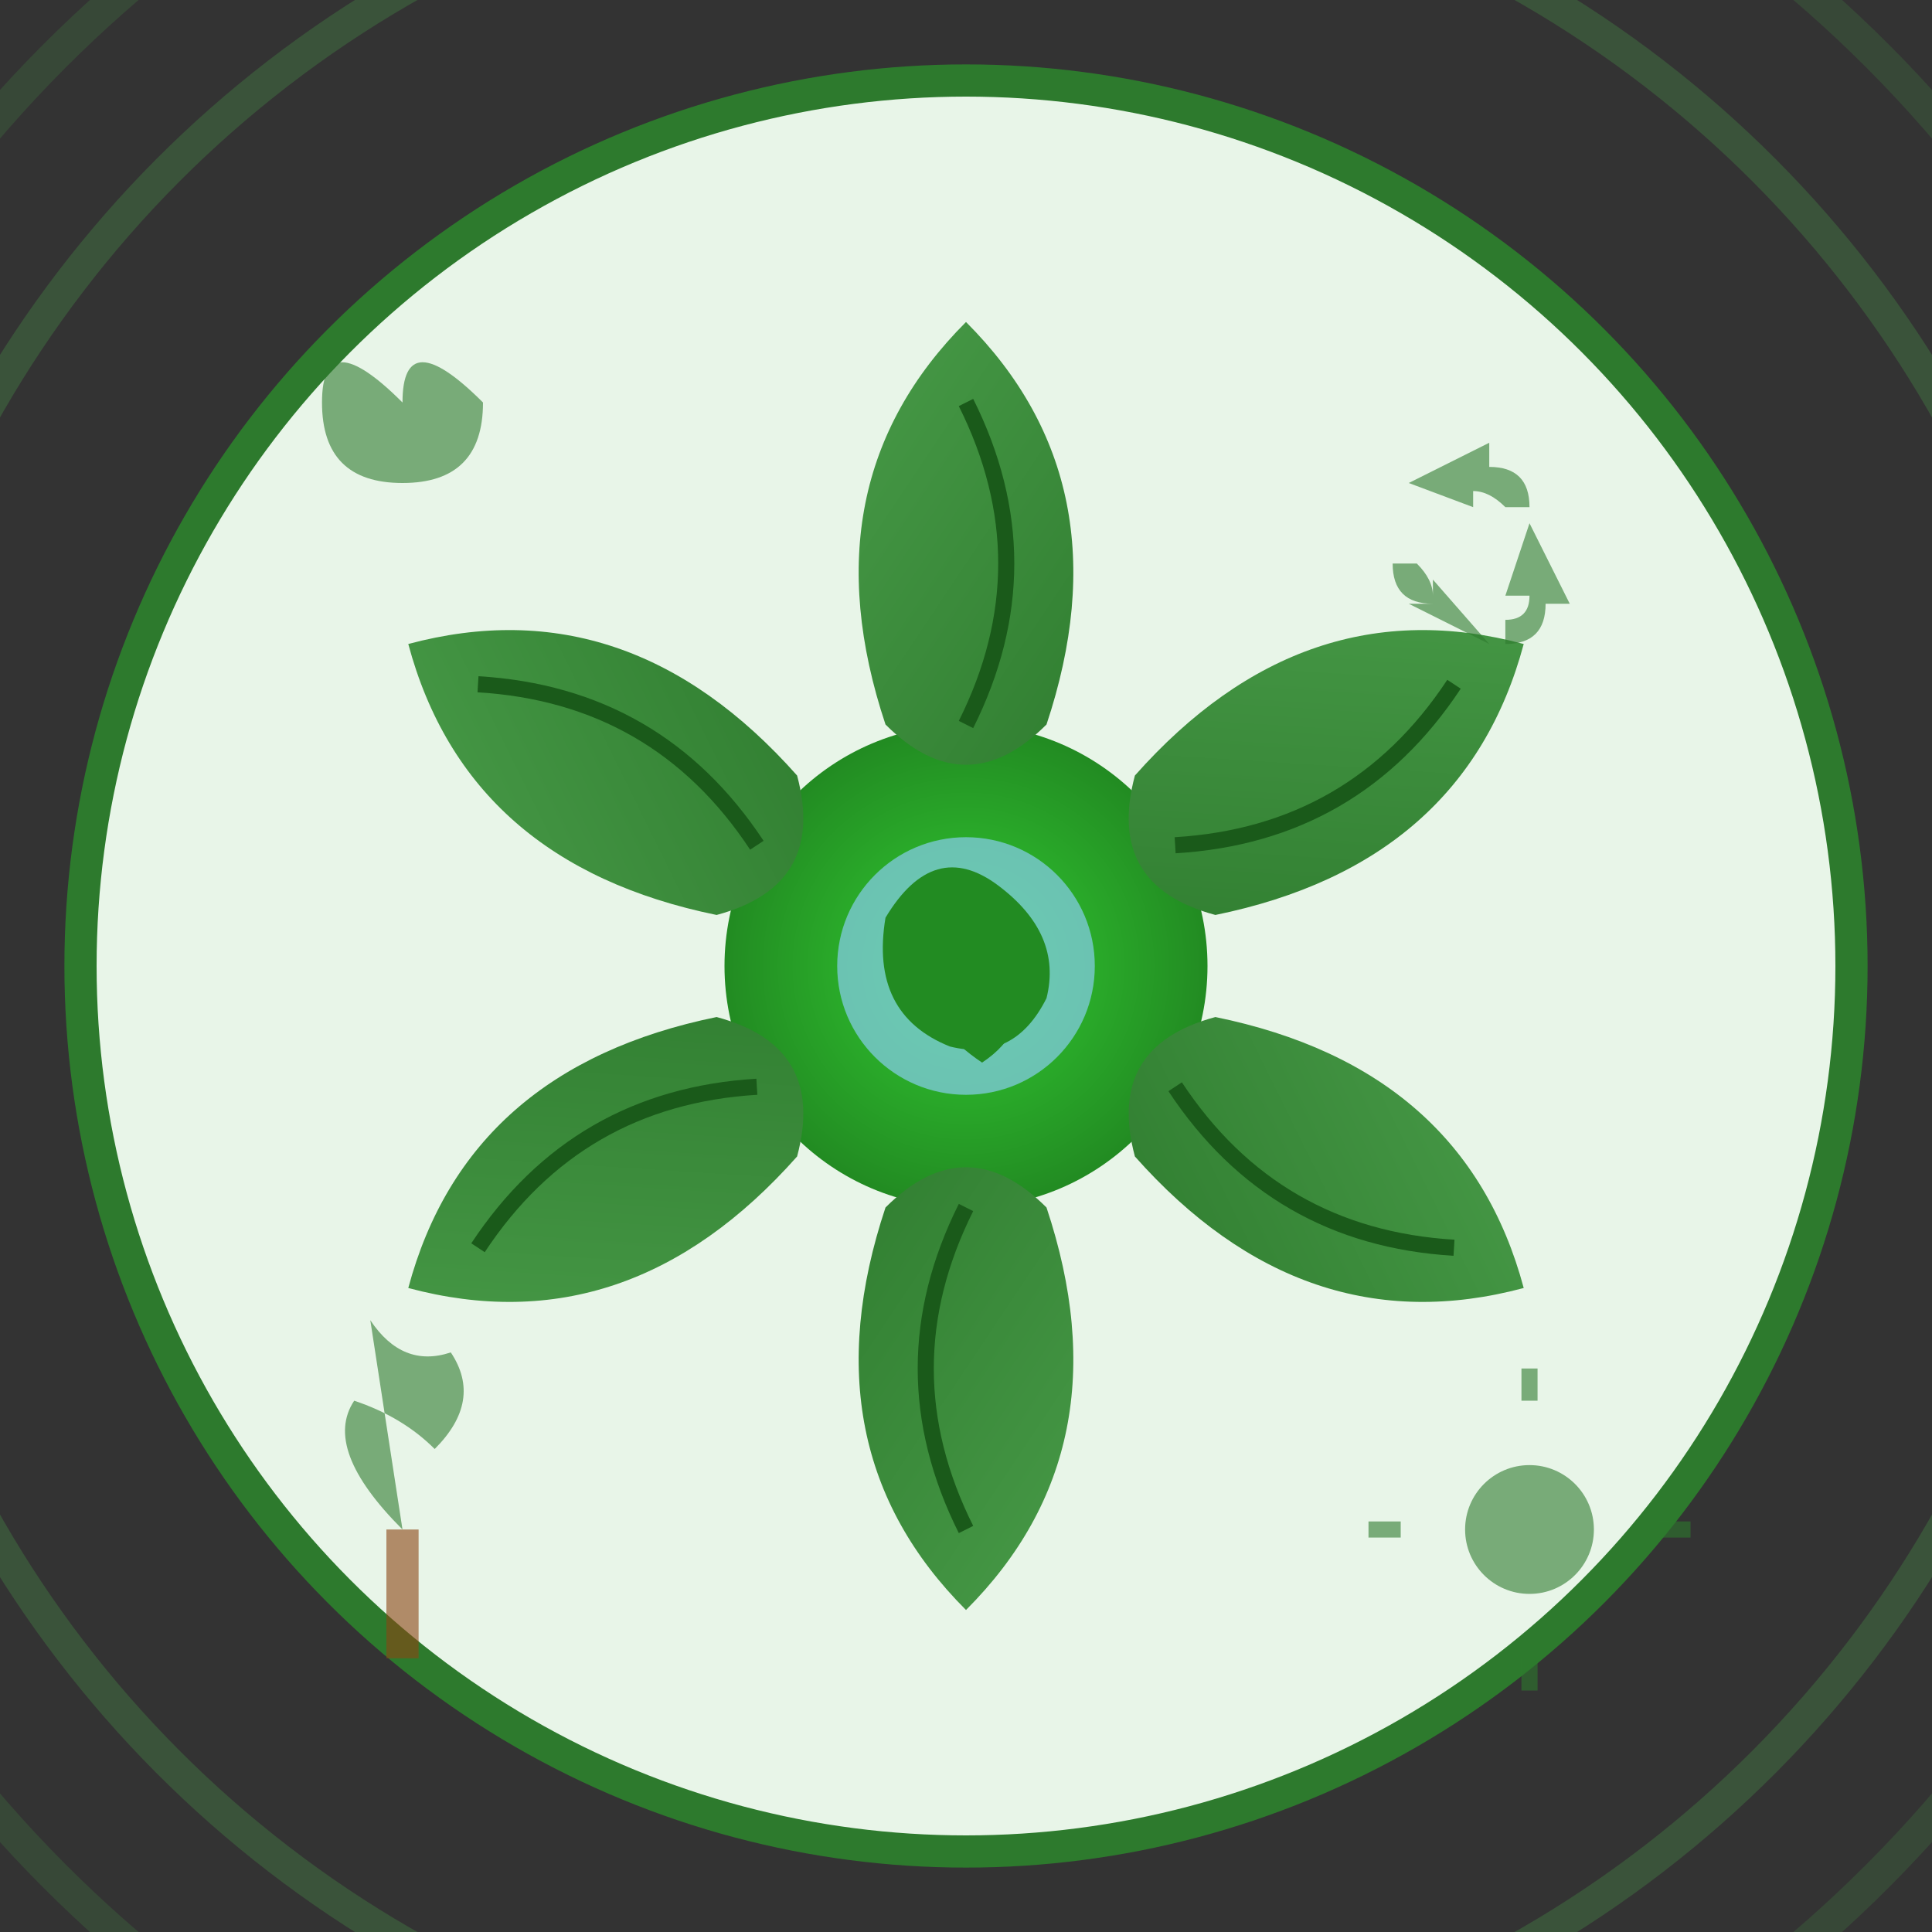
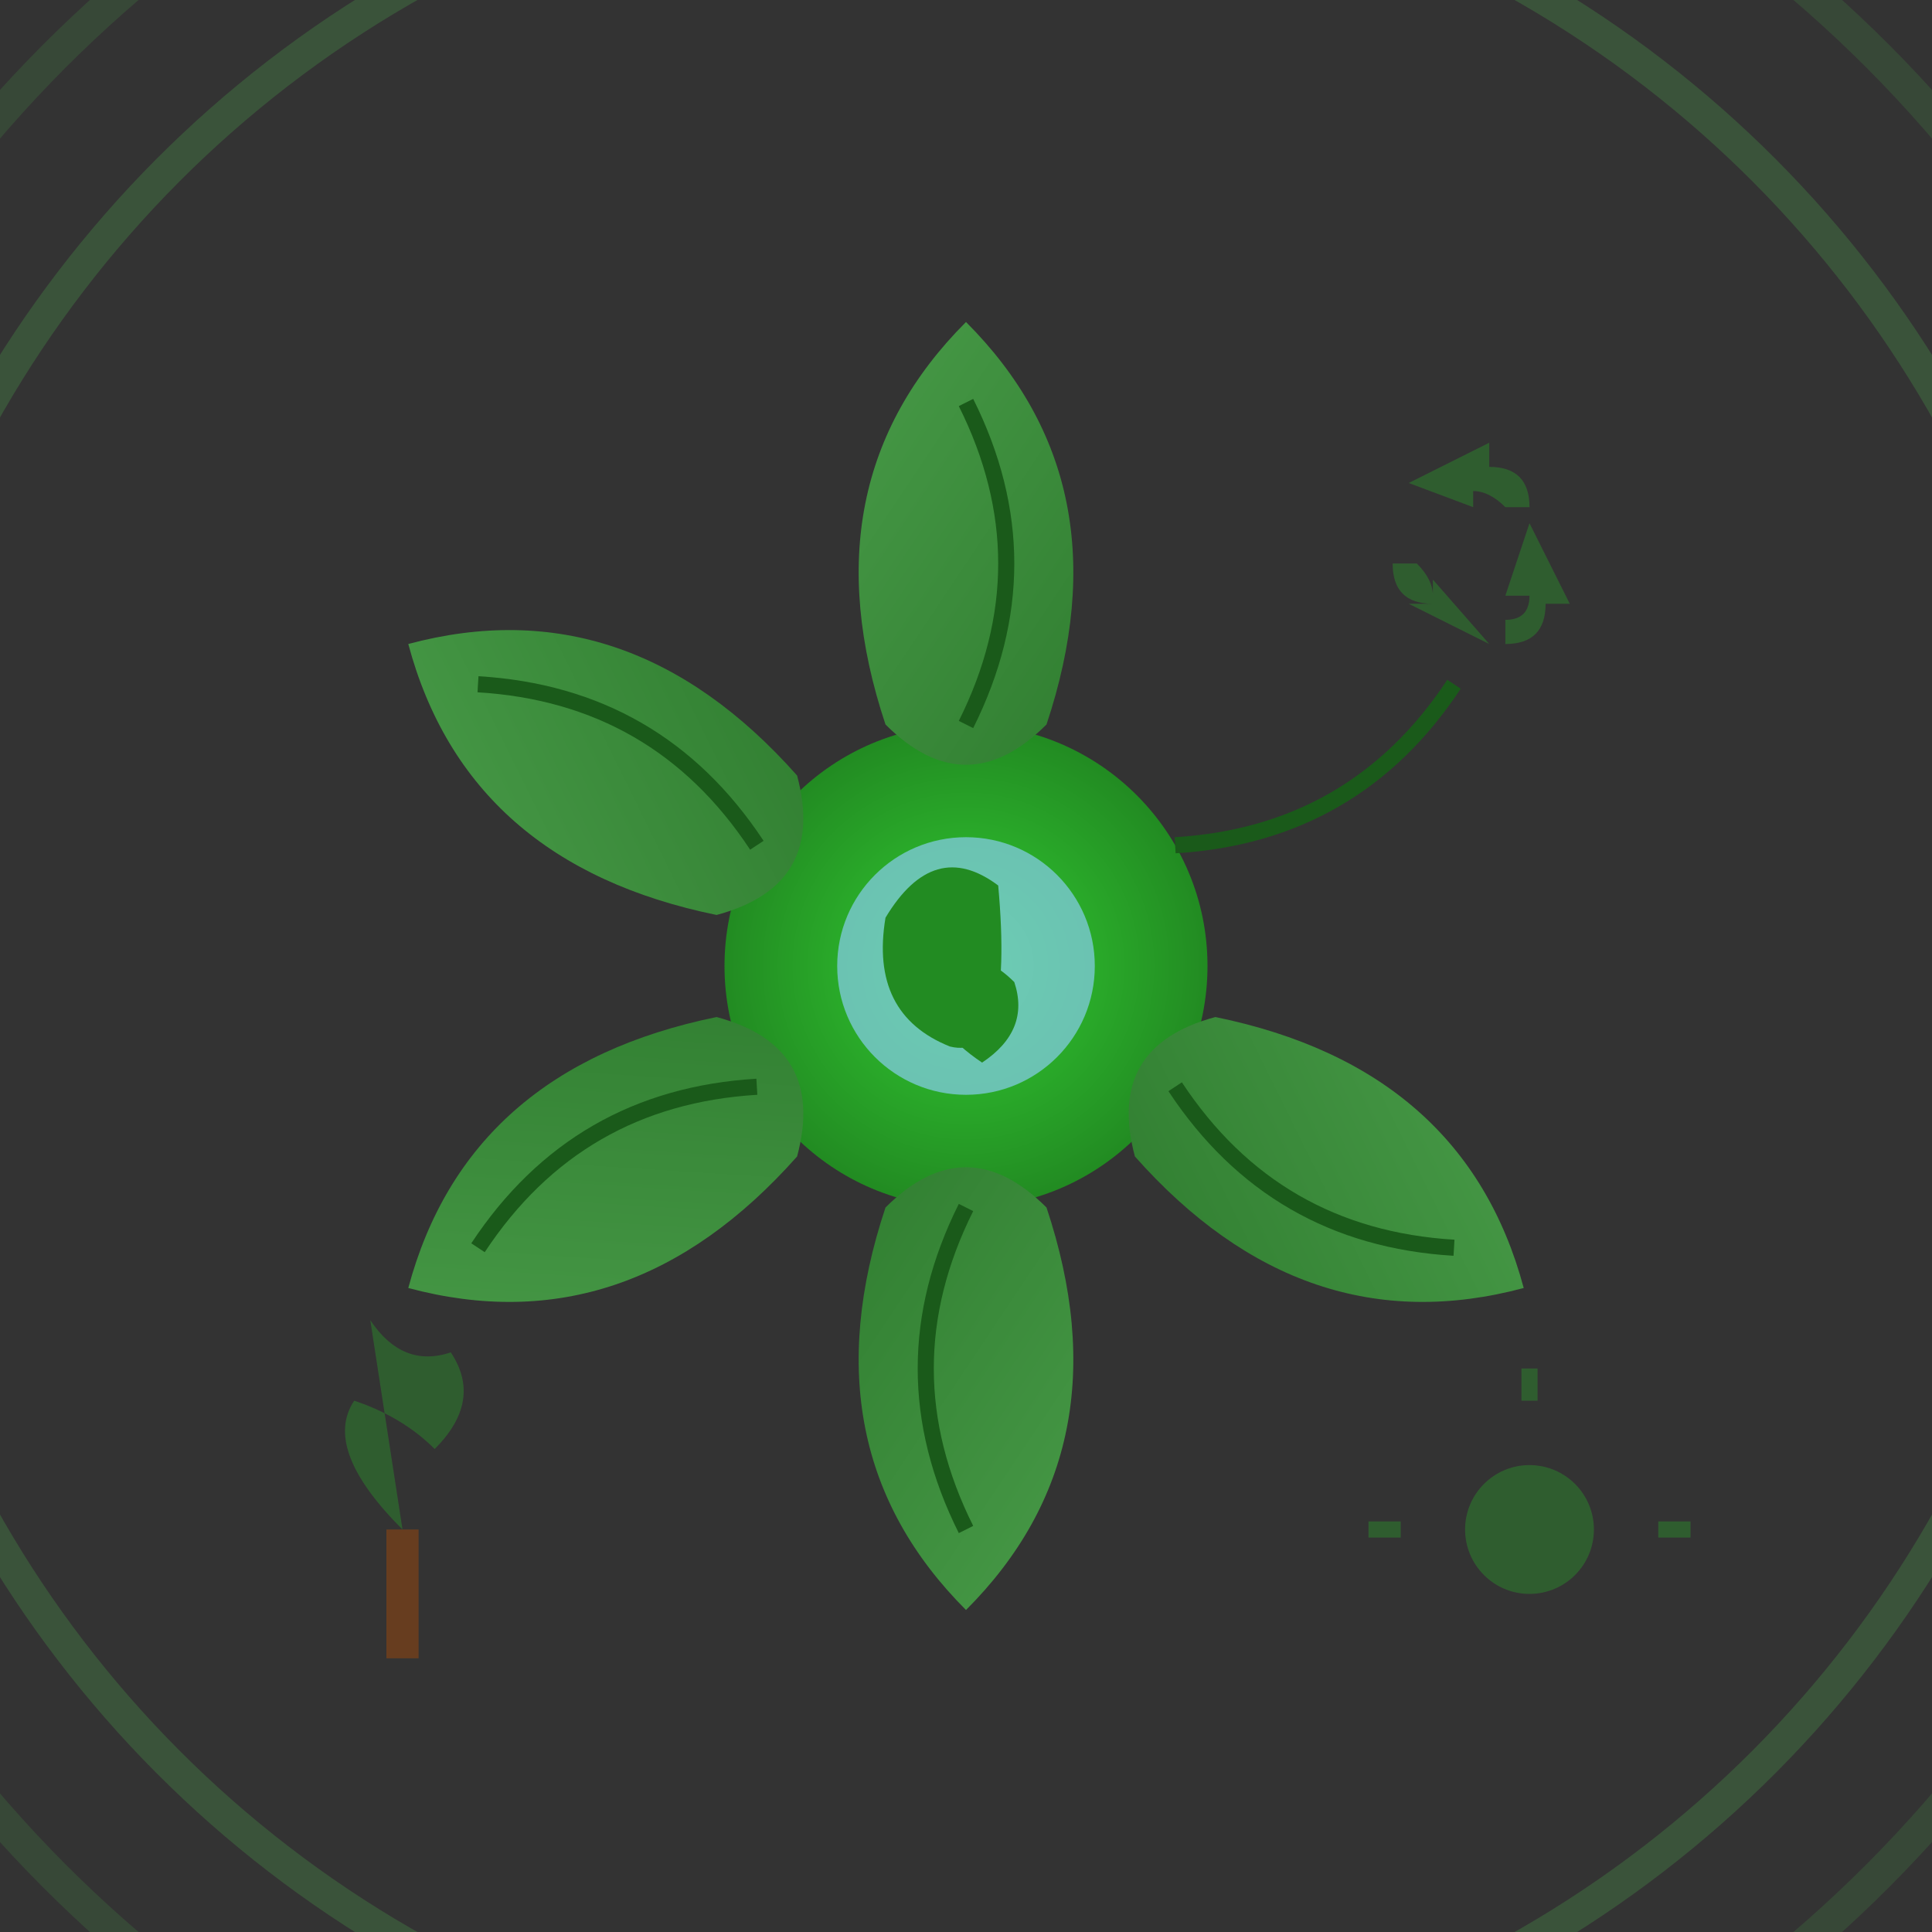
<svg xmlns="http://www.w3.org/2000/svg" width="120" height="120" viewBox="0 0 120 120">
  <rect x="0" y="0" width="120" height="120" fill="#333333" stroke="none" />
  <defs>
    <linearGradient id="leafGradient" x1="0%" y1="0%" x2="100%" y2="100%">
      <stop offset="0%" style="stop-color:#4a9d4a;stop-opacity:1" />
      <stop offset="100%" style="stop-color:#2d7a2d;stop-opacity:1" />
    </linearGradient>
    <radialGradient id="centerGradient" cx="50%" cy="50%" r="50%">
      <stop offset="0%" style="stop-color:#32cd32;stop-opacity:1" />
      <stop offset="100%" style="stop-color:#228b22;stop-opacity:1" />
    </radialGradient>
  </defs>
-   <circle cx="60" cy="60" r="55" fill="#e8f5e8" stroke="#2d7a2d" stroke-width="2" />
  <circle cx="60" cy="60" r="15" fill="url(#centerGradient)" />
  <g>
    <path d="M60 20 Q70 30 65 45 Q60 50 55 45 Q50 30 60 20 Z" fill="url(#leafGradient)" />
    <path d="M60 25 Q65 35 60 45" stroke="#1a5a1a" stroke-width="1" fill="none" />
    <g transform="rotate(60 60 60)">
-       <path d="M60 20 Q70 30 65 45 Q60 50 55 45 Q50 30 60 20 Z" fill="url(#leafGradient)" />
      <path d="M60 25 Q65 35 60 45" stroke="#1a5a1a" stroke-width="1" fill="none" />
    </g>
    <g transform="rotate(120 60 60)">
      <path d="M60 20 Q70 30 65 45 Q60 50 55 45 Q50 30 60 20 Z" fill="url(#leafGradient)" />
      <path d="M60 25 Q65 35 60 45" stroke="#1a5a1a" stroke-width="1" fill="none" />
    </g>
    <g transform="rotate(180 60 60)">
      <path d="M60 20 Q70 30 65 45 Q60 50 55 45 Q50 30 60 20 Z" fill="url(#leafGradient)" />
      <path d="M60 25 Q65 35 60 45" stroke="#1a5a1a" stroke-width="1" fill="none" />
    </g>
    <g transform="rotate(240 60 60)">
      <path d="M60 20 Q70 30 65 45 Q60 50 55 45 Q50 30 60 20 Z" fill="url(#leafGradient)" />
      <path d="M60 25 Q65 35 60 45" stroke="#1a5a1a" stroke-width="1" fill="none" />
    </g>
    <g transform="rotate(300 60 60)">
      <path d="M60 20 Q70 30 65 45 Q60 50 55 45 Q50 30 60 20 Z" fill="url(#leafGradient)" />
      <path d="M60 25 Q65 35 60 45" stroke="#1a5a1a" stroke-width="1" fill="none" />
    </g>
  </g>
  <g transform="translate(60, 60)">
    <circle cx="0" cy="0" r="8" fill="#87ceeb" opacity="0.7" />
-     <path d="M-5 -3 Q-2 -8 2 -5 Q6 -2 5 2 Q3 6 -1 5 Q-6 3 -5 -3 Z" fill="#228b22" />
+     <path d="M-5 -3 Q-2 -8 2 -5 Q3 6 -1 5 Q-6 3 -5 -3 Z" fill="#228b22" />
    <path d="M-3 1 Q0 -2 3 1 Q4 4 1 6 Q-2 4 -3 1 Z" fill="#228b22" />
  </g>
  <g stroke="#4a9d4a" stroke-width="2" fill="none">
    <circle cx="60" cy="60" r="70" opacity="0.3" />
    <circle cx="60" cy="60" r="80" opacity="0.2" />
  </g>
  <g fill="#2d7a2d" opacity="0.6">
-     <path d="M25 25 Q25 20 30 25 Q30 30 25 30 Q20 30 20 25 Q20 20 25 25 Z" />
    <g transform="translate(85, 25) scale(0.5)">
      <path d="M5 10 L15 5 L15 8 Q20 8 20 13 L17 13 Q15 11 13 11 L13 13 L5 10 Z" />
      <path d="M20 15 L25 25 L22 25 Q22 30 17 30 L17 27 Q20 27 20 24 L17 24 L20 15 Z" />
      <path d="M15 30 L5 25 L8 25 Q3 25 3 20 L6 20 Q8 22 8 24 L8 22 L15 30 Z" />
    </g>
    <circle cx="95" cy="95" r="4" />
    <g stroke="#2d7a2d" stroke-width="1">
      <line x1="95" y1="85" x2="95" y2="87" />
-       <line x1="95" y1="103" x2="95" y2="105" />
      <line x1="85" y1="95" x2="87" y2="95" />
      <line x1="103" y1="95" x2="105" y2="95" />
    </g>
    <g transform="translate(25, 90)">
      <rect x="-1" y="5" width="2" height="8" fill="#8b4513" />
      <path d="M0 5 Q-5 0 -3 -3 Q0 -2 2 0 Q5 -3 3 -6 Q0 -5 -2 -8" />
    </g>
  </g>
</svg>